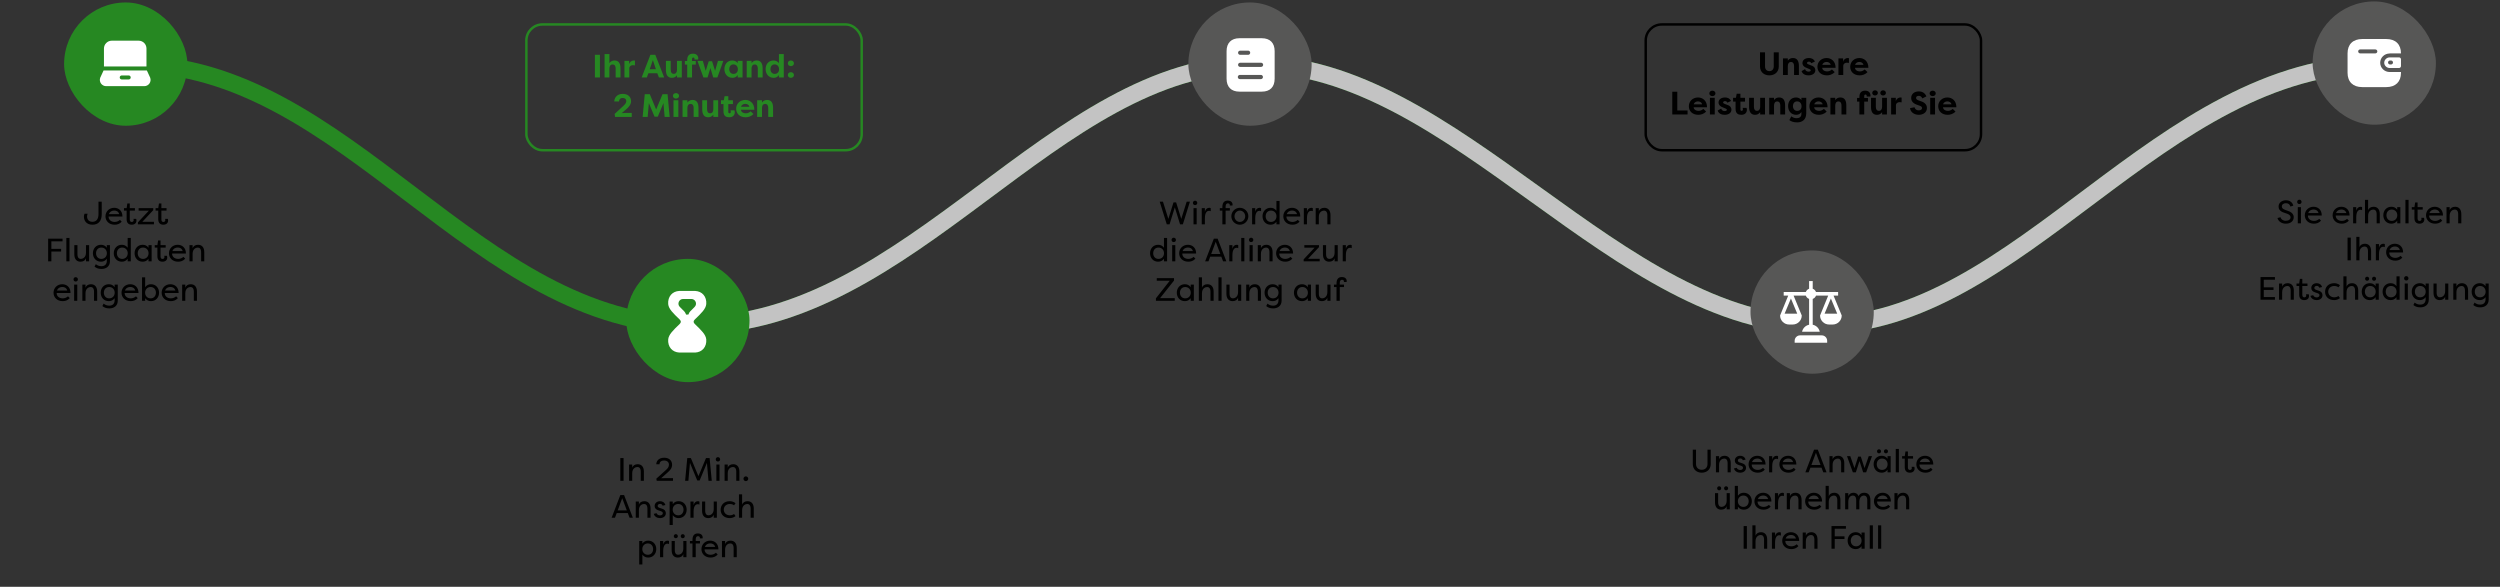
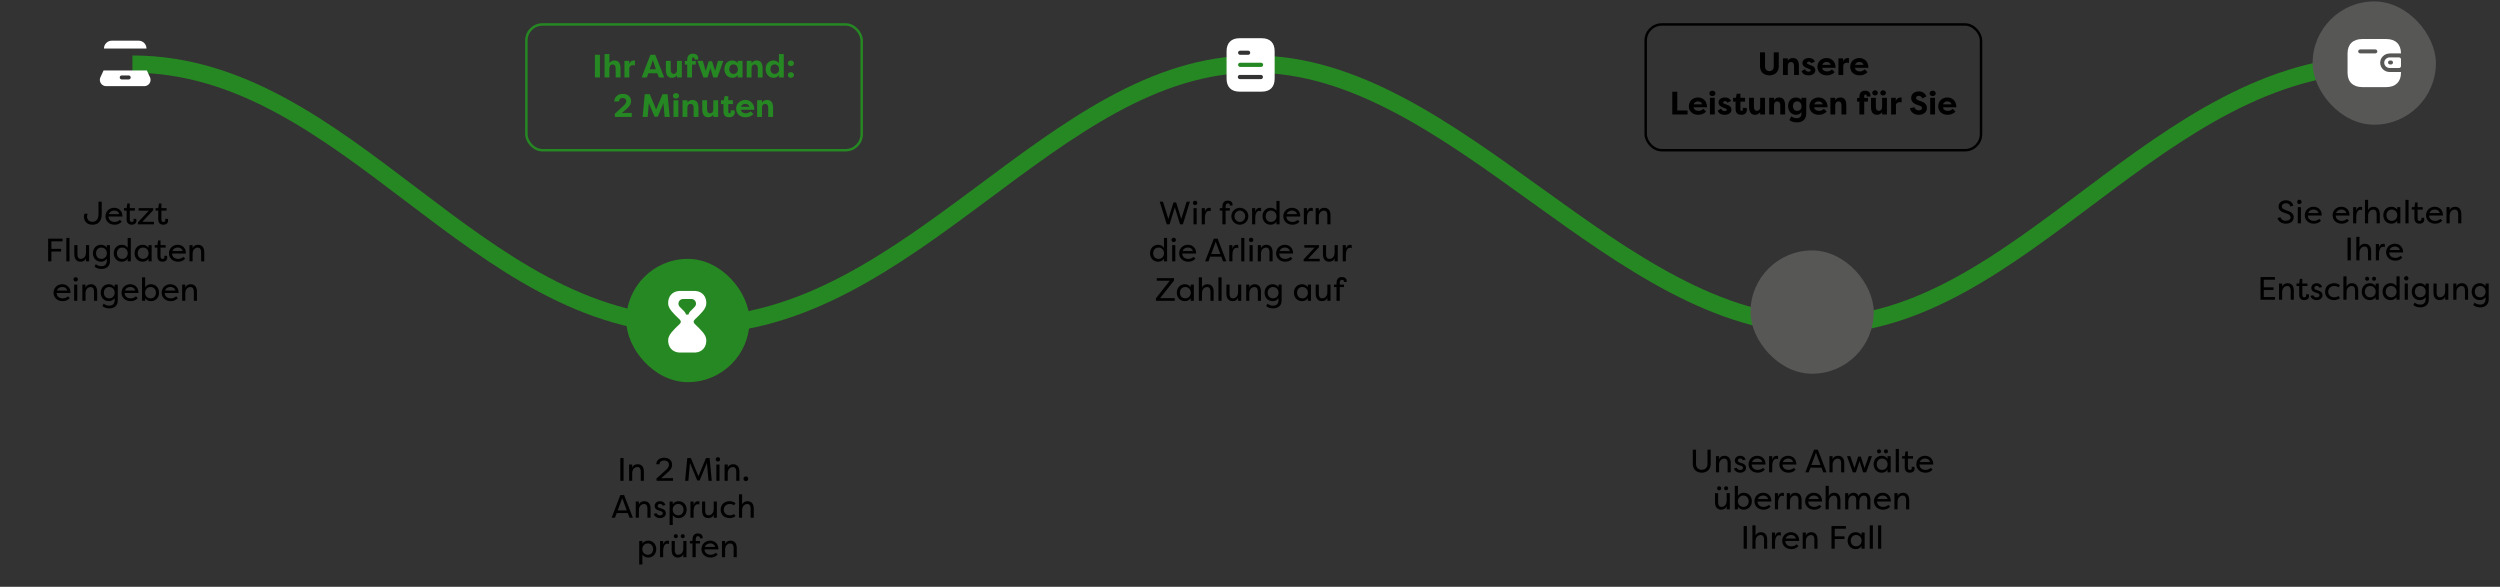
<svg xmlns="http://www.w3.org/2000/svg" width="1014" height="238" viewBox="0 0 1014 238" fill="none">
  <rect x="0" y="0" width="1014" height="238" fill="#333333" stroke="none" />
  <rect x="213.5" y="9.921" width="136" height="51" rx="6.5" stroke="#268822" />
  <path d="M243.331 22.219V31.421H241.293V22.219H243.331ZM245.216 31.421V21.917H247.175V25.598C247.74 24.809 248.437 24.533 249.265 24.533C251.158 24.533 251.671 26.031 251.671 27.753V31.421H249.712V27.793C249.712 26.859 249.37 26.15 248.463 26.15C247.556 26.15 247.175 26.873 247.175 27.806V31.421H245.216ZM255.184 24.677V26.15C255.394 24.927 256.459 24.533 257.037 24.533C257.261 24.533 257.326 24.546 257.537 24.585V26.518C257.261 26.452 256.906 26.426 256.709 26.426C255.972 26.426 255.236 26.859 255.236 27.753V31.421H253.278V24.677H255.184ZM262.359 31.421L260.256 31.421L263.805 22.219H265.79L269.392 31.421H267.263L266.605 29.699V29.725H262.99V29.699L262.359 31.421ZM264.804 24.375L263.542 28.056H266.027L264.804 24.375ZM276.547 24.677V31.421L274.588 31.421V30.501C274.023 31.289 273.326 31.566 272.498 31.566C270.605 31.566 270.093 30.054 270.093 28.345V24.677H272.051V28.305C272.051 29.239 272.393 29.949 273.3 29.949C274.207 29.949 274.588 29.226 274.588 28.292V24.677H276.547ZM280.691 23.968V24.73H282.203V26.215H280.691V31.421H278.733V26.215H277.786V24.73H278.733V24.283C278.733 22.324 279.876 21.772 281.072 21.772C282.663 21.772 283.228 22.784 283.228 23.783C283.228 23.849 283.202 24.059 283.163 24.151H281.651C281.69 24.112 281.703 23.981 281.703 23.928C281.703 23.613 281.572 23.337 281.191 23.337C280.81 23.337 280.691 23.665 280.691 23.968ZM286.23 28.739L287.453 24.861H288.82L290.042 28.739L291.212 24.677H293.368L292.842 26.215L290.963 31.421H289.293L288.136 27.596L286.98 31.421H285.31L283.43 26.215L282.905 24.677H285.06L286.23 28.739ZM295.78 28.029C295.78 29.12 296.424 29.975 297.515 29.975C298.475 29.975 299.277 29.344 299.277 28.135C299.277 26.873 298.527 26.123 297.463 26.123C296.385 26.123 295.78 26.991 295.78 28.029ZM299.224 24.677H301.183V31.421H299.224V30.435C298.738 31.132 298.107 31.566 297.108 31.566C295.057 31.566 293.821 29.988 293.821 28.016C293.821 26.123 294.965 24.533 297.068 24.533C297.975 24.533 298.764 24.98 299.224 25.598V24.677ZM302.868 31.421V24.677H304.827V25.598C305.392 24.809 306.089 24.533 306.917 24.533C308.81 24.533 309.323 26.031 309.323 27.753V31.421H307.364V27.793C307.364 26.859 307.022 26.15 306.115 26.15C305.208 26.15 304.827 26.873 304.827 27.806V31.421H302.868ZM312.494 28.029C312.494 29.12 313.138 29.975 314.229 29.975C315.189 29.975 315.991 29.344 315.991 28.135C315.991 26.873 315.242 26.123 314.177 26.123C313.099 26.123 312.494 26.991 312.494 28.029ZM315.938 21.917H317.897V31.421H315.938V30.435C315.452 31.132 314.821 31.566 313.822 31.566C311.771 31.566 310.536 29.988 310.536 28.016C310.536 26.123 311.679 24.533 313.783 24.533C314.69 24.533 315.478 24.98 315.938 25.598V21.917ZM319.543 30.435C319.543 29.765 320.055 29.278 320.778 29.278C321.475 29.278 322.027 29.765 322.027 30.435C322.027 31.079 321.475 31.566 320.778 31.566C320.055 31.566 319.543 31.079 319.543 30.435ZM319.543 25.689C319.543 25.019 320.055 24.533 320.778 24.533C321.475 24.533 322.027 25.019 322.027 25.689C322.027 26.334 321.475 26.82 320.778 26.82C320.055 26.82 319.543 26.334 319.543 25.689ZM254.052 44.279L252.172 45.883C252.698 45.817 253.513 45.804 253.605 45.804H256.234V47.421H249.49L249.293 46.212L252.79 42.991C253.394 42.452 254.025 41.755 254.025 41.045C254.025 40.217 253.473 39.744 252.579 39.744C251.37 39.744 251.067 40.585 251.067 41.164H249.148C249.148 39.954 250.016 38.075 252.579 38.075C254.59 38.075 255.958 39.205 255.958 41.032C255.958 42.465 254.932 43.53 254.052 44.279ZM266.794 47.316H265.48L263.179 41.821L262.693 47.421H260.655L261.51 38.219H263.561L266.137 44.411L268.714 38.219H270.764L271.619 47.421H269.581L269.095 41.821L266.794 47.316ZM275.135 47.421H273.176V40.677H275.135V47.421ZM272.939 38.889C272.939 38.219 273.452 37.772 274.175 37.772C274.872 37.772 275.424 38.219 275.424 38.889C275.424 39.534 274.872 39.981 274.175 39.981C273.452 39.981 272.939 39.534 272.939 38.889ZM276.847 47.421V40.677H278.806V41.597C279.371 40.809 280.068 40.533 280.896 40.533C282.789 40.533 283.301 42.031 283.301 43.753V47.421H281.343V43.793C281.343 42.859 281.001 42.15 280.094 42.15C279.187 42.15 278.806 42.873 278.806 43.806V47.421H276.847ZM291.284 40.677V47.421H289.326V46.501C288.76 47.289 288.064 47.566 287.235 47.566C285.343 47.566 284.83 46.054 284.83 44.345V40.677H286.789V44.305C286.789 45.239 287.13 45.949 288.037 45.949C288.944 45.949 289.326 45.226 289.326 44.292V40.677H291.284ZM295.402 39.021V40.677H297.269V42.215H295.402V45.37C295.402 45.673 295.52 45.962 295.902 45.962C296.283 45.962 296.414 45.646 296.414 45.331C296.414 45.134 296.362 44.858 296.322 44.752H297.874C297.992 45.002 298.031 45.304 298.031 45.554C298.031 46.553 297.374 47.566 295.783 47.566C294.587 47.566 293.444 47.132 293.444 45.186V42.215H292.431V40.677H293.588L293.89 39.021H295.402ZM302.277 42.123C301.646 42.123 300.818 42.413 300.568 43.319H303.947C303.815 42.452 302.935 42.123 302.277 42.123ZM304.459 45.16L305.59 46.238C304.643 47.289 303.355 47.566 302.448 47.566C299.951 47.566 298.583 46.001 298.583 44.082C298.583 42.097 300.135 40.533 302.304 40.533C304.157 40.533 305.958 41.821 305.958 44.503H300.529C300.568 45.344 301.331 45.962 302.593 45.962C303.29 45.962 303.986 45.62 304.459 45.16ZM307.104 47.421V40.677H309.063V41.597C309.628 40.809 310.325 40.533 311.153 40.533C313.046 40.533 313.559 42.031 313.559 43.753V47.421L311.6 47.421V43.793C311.6 42.859 311.258 42.15 310.351 42.15C309.444 42.15 309.063 42.873 309.063 43.806V47.421H307.104Z" fill="#268822" />
  <rect x="667.5" y="9.921" width="136" height="51" rx="6.5" stroke="black" />
  <path d="M719.434 21.219L721.471 21.219V26.937C721.471 29.303 719.723 30.566 717.659 30.566C715.595 30.566 713.86 29.303 713.86 26.937V21.219H715.898V26.937C715.898 28.212 716.713 28.857 717.659 28.857C718.606 28.857 719.434 28.212 719.434 26.937V21.219ZM723.177 30.421V23.677H725.135V24.598C725.701 23.809 726.41 23.533 727.225 23.533C729.118 23.533 729.631 25.044 729.631 26.753V30.421H727.672V26.793C727.672 25.859 727.331 25.15 726.424 25.15C725.517 25.15 725.135 25.873 725.135 26.806V30.421H723.177ZM730.713 28.843L732.132 28.042C732.33 28.817 733.013 29.054 733.552 29.054C733.986 29.054 734.433 28.883 734.433 28.541C734.433 28.318 734.301 28.16 733.933 28.028L732.75 27.529C731.146 26.964 731.068 25.899 731.068 25.596C731.068 24.243 732.264 23.533 733.71 23.533C734.485 23.533 735.511 23.743 736.142 24.952L734.63 25.649C734.459 25.11 733.973 25.005 733.67 25.005C733.302 25.005 732.921 25.215 732.921 25.557C732.921 25.846 733.21 26.004 733.552 26.136L734.564 26.53C736.155 26.99 736.299 28.028 736.299 28.475C736.299 29.856 735.024 30.566 733.539 30.566C732.54 30.566 731.173 30.25 730.713 28.843ZM740.84 25.123C740.209 25.123 739.368 25.413 739.132 26.32H742.51C742.378 25.452 741.498 25.123 740.84 25.123ZM743.023 28.16L744.153 29.238C743.193 30.289 741.918 30.566 741.011 30.566C738.514 30.566 737.147 29.001 737.147 27.082C737.147 25.097 738.698 23.533 740.867 23.533C742.733 23.533 744.521 24.821 744.521 27.503H739.092C739.132 28.344 739.907 28.962 741.156 28.962C741.853 28.962 742.549 28.607 743.023 28.16ZM747.574 23.677V25.15C747.797 23.927 748.836 23.533 749.427 23.533C749.651 23.533 749.716 23.546 749.927 23.585V25.518C749.651 25.452 749.296 25.426 749.099 25.426C748.362 25.426 747.626 25.859 747.626 26.753V30.421H745.668V23.677H747.574ZM754.14 25.123C753.509 25.123 752.668 25.413 752.431 26.32L755.809 26.32C755.678 25.452 754.797 25.123 754.14 25.123ZM756.322 28.16L757.453 29.238C756.493 30.289 755.218 30.566 754.311 30.566C751.813 30.566 750.446 29.001 750.446 27.082C750.446 25.097 751.997 23.533 754.166 23.533C756.033 23.533 757.821 24.821 757.821 27.503L752.392 27.503C752.431 28.344 753.207 28.962 754.455 28.962C755.152 28.962 755.849 28.607 756.322 28.16ZM680.309 44.804H684.476V46.421H678.271V37.219H680.309V44.804ZM688.689 41.123C688.058 41.123 687.217 41.413 686.98 42.319H690.358C690.227 41.452 689.346 41.123 688.689 41.123ZM690.871 44.16L692.002 45.238C691.042 46.289 689.767 46.566 688.86 46.566C686.362 46.566 684.995 45.001 684.995 43.082C684.995 41.097 686.546 39.533 688.715 39.533C690.582 39.533 692.37 40.821 692.37 43.503H686.941C686.98 44.344 687.756 44.962 689.004 44.962C689.701 44.962 690.398 44.607 690.871 44.16ZM695.501 46.421H693.542V39.677H695.501V46.421ZM693.306 37.889C693.306 37.232 693.832 36.772 694.541 36.772C695.238 36.772 695.79 37.232 695.79 37.889C695.79 38.534 695.238 38.981 694.541 38.981C693.832 38.981 693.306 38.534 693.306 37.889ZM696.687 44.843L698.107 44.042C698.304 44.817 698.988 45.054 699.527 45.054C699.961 45.054 700.408 44.883 700.408 44.541C700.408 44.318 700.276 44.16 699.908 44.028L698.725 43.529C697.121 42.964 697.042 41.899 697.042 41.596C697.042 40.243 698.239 39.533 699.685 39.533C700.46 39.533 701.485 39.743 702.116 40.952L700.605 41.649C700.434 41.11 699.947 41.005 699.645 41.005C699.277 41.005 698.896 41.215 698.896 41.557C698.896 41.846 699.185 42.004 699.527 42.136L700.539 42.53C702.13 42.99 702.274 44.028 702.274 44.475C702.274 45.856 700.999 46.566 699.514 46.566C698.515 46.566 697.148 46.25 696.687 44.843ZM705.909 38.021V39.677H707.776V41.215H705.909V44.37C705.909 44.659 706.028 44.962 706.409 44.962C706.79 44.962 706.922 44.646 706.922 44.331C706.922 44.134 706.869 43.858 706.83 43.752H708.381C708.499 44.002 708.538 44.318 708.538 44.554C708.538 45.553 707.881 46.566 706.291 46.566C705.108 46.566 703.951 46.145 703.951 44.186V41.215H702.939V39.677H704.095L704.398 38.021H705.909ZM715.887 39.677V46.421H713.928V45.501C713.363 46.289 712.653 46.566 711.838 46.566C709.945 46.566 709.432 45.054 709.432 43.345V39.677H711.391V43.305C711.391 44.239 711.733 44.949 712.64 44.949C713.547 44.949 713.928 44.226 713.928 43.292V39.677H715.887ZM717.586 46.421V39.677H719.545V40.597C720.11 39.809 720.82 39.533 721.635 39.533C723.528 39.533 724.04 41.044 724.04 42.753V46.421H722.082V42.793C722.082 41.859 721.74 41.15 720.833 41.15C719.926 41.15 719.545 41.873 719.545 42.806V46.421H717.586ZM727.212 43.029C727.212 44.107 727.869 44.975 728.947 44.975C729.907 44.975 730.709 44.357 730.709 43.135C730.709 41.886 729.96 41.123 728.895 41.123C727.817 41.123 727.212 41.991 727.212 43.029ZM732.615 39.677V45.948C732.615 48.603 730.88 49.642 728.96 49.642C727.462 49.642 726.45 49.26 725.766 48.708L726.542 47.183C726.936 47.525 727.817 47.946 728.566 47.946C729.578 47.946 730.656 47.643 730.656 46.171V45.435C730.17 46.132 729.526 46.566 728.54 46.566C726.489 46.566 725.253 44.988 725.253 43.016C725.253 41.123 726.397 39.533 728.5 39.533C729.407 39.533 730.196 39.98 730.656 40.597V39.677H732.615ZM737.586 41.123C736.955 41.123 736.114 41.413 735.877 42.319H739.256C739.124 41.452 738.243 41.123 737.586 41.123ZM739.768 44.16L740.899 45.238C739.939 46.289 738.664 46.566 737.757 46.566C735.259 46.566 733.892 45.001 733.892 43.082C733.892 41.097 735.444 39.533 737.613 39.533C739.479 39.533 741.267 40.821 741.267 43.503H735.838C735.877 44.344 736.653 44.962 737.902 44.962C738.598 44.962 739.295 44.607 739.768 44.16ZM742.413 46.421V39.677H744.372V40.597C744.937 39.809 745.647 39.533 746.462 39.533C748.355 39.533 748.868 41.044 748.868 42.753V46.421H746.909V42.793C746.909 41.859 746.567 41.15 745.66 41.15C744.753 41.15 744.372 41.873 744.372 42.806V46.421H742.413ZM756.13 38.968V39.73H757.641V41.215H756.13V46.421H754.171V41.215H753.224V39.73H754.171V39.283C754.171 37.324 755.328 36.772 756.511 36.772C758.101 36.772 758.667 37.784 758.667 38.783C758.667 38.849 758.64 39.073 758.601 39.151H757.089C757.129 39.112 757.142 38.981 757.142 38.928C757.142 38.612 757.01 38.337 756.629 38.337C756.248 38.337 756.13 38.678 756.13 38.968ZM765.336 39.677V46.421H763.377V45.501C762.812 46.289 762.102 46.566 761.287 46.566C759.394 46.566 758.882 45.054 758.882 43.345V39.677H760.84V43.305C760.84 44.239 761.182 44.949 762.089 44.949C762.996 44.949 763.377 44.226 763.377 43.292V39.677H765.336ZM759.381 37.692C759.381 37.088 759.868 36.628 760.525 36.628C761.156 36.628 761.669 37.088 761.669 37.692C761.669 38.284 761.156 38.731 760.525 38.731C759.868 38.731 759.381 38.284 759.381 37.692ZM762.641 37.692C762.641 37.088 763.128 36.628 763.772 36.628C764.416 36.628 764.929 37.088 764.929 37.692C764.929 38.284 764.416 38.731 763.772 38.731C763.128 38.731 762.641 38.284 762.641 37.692ZM768.941 39.677V41.15C769.165 39.927 770.203 39.533 770.795 39.533C771.018 39.533 771.084 39.546 771.294 39.585V41.518C771.018 41.452 770.663 41.426 770.466 41.426C769.73 41.426 768.994 41.859 768.994 42.753V46.421H767.035V39.677H768.941ZM774.714 43.858L776.528 43.503C776.764 44.318 777.343 44.765 778.197 44.765C778.92 44.765 779.578 44.502 779.578 43.818C779.578 43.463 779.38 43.135 778.513 42.832L777.514 42.49C775.476 41.794 775.174 40.519 775.174 39.756C775.174 38.1 776.475 37.075 778.276 37.075C779.696 37.075 780.8 37.758 781.352 39.086L779.696 39.914C779.301 38.981 778.657 38.875 778.276 38.875C777.645 38.875 777.159 39.125 777.159 39.73C777.159 39.967 777.224 40.4 778.145 40.716L779.117 41.058C781.181 41.702 781.549 42.937 781.562 43.779C781.562 45.711 779.88 46.566 778.263 46.566C776.502 46.566 774.898 45.566 774.714 43.858ZM784.849 46.421H782.89V39.677H784.849V46.421ZM782.653 37.889C782.653 37.232 783.179 36.772 783.889 36.772C784.586 36.772 785.138 37.232 785.138 37.889C785.138 38.534 784.586 38.981 783.889 38.981C783.179 38.981 782.653 38.534 782.653 37.889ZM789.834 41.123C789.203 41.123 788.362 41.413 788.125 42.319H791.503C791.372 41.452 790.491 41.123 789.834 41.123ZM792.016 44.16L793.147 45.238C792.187 46.289 790.912 46.566 790.005 46.566C787.507 46.566 786.14 45.001 786.14 43.082C786.14 41.097 787.691 39.533 789.86 39.533C791.727 39.533 793.515 40.821 793.515 43.503H788.086C788.125 44.344 788.901 44.962 790.149 44.962C790.846 44.962 791.543 44.607 792.016 44.16Z" fill="black" />
  <path d="M53.711 26C140.711 26 192.711 132 281.211 132C369.711 132 427.211 26 508.711 26C590.211 26 655.711 132 737.711 132C819.711 132 875.211 26 965.211 26" stroke="#268822" stroke-width="7" />
-   <path d="M281.211 132C369.711 132 427.211 26 508.711 26C590.211 26 655.711 132 737.711 132C819.711 132 875.211 26 965.211 26" stroke="#C3C3C3" stroke-width="7" />
-   <rect x="26" y="1" width="50" height="50" rx="25" fill="#268822" />
-   <path fill-rule="evenodd" clip-rule="evenodd" d="M59.41 19.68C59.41 17.926 57.983 16.499 56.229 16.499H45.345C43.591 16.499 42.164 17.926 42.164 19.68V26.961H59.41V19.68Z" fill="white" />
+   <path fill-rule="evenodd" clip-rule="evenodd" d="M59.41 19.68C59.41 17.926 57.983 16.499 56.229 16.499H45.345C43.591 16.499 42.164 17.926 42.164 19.68H59.41V19.68Z" fill="white" />
  <path fill-rule="evenodd" clip-rule="evenodd" d="M52.205 32.226H49.371C48.923 32.226 48.559 31.862 48.559 31.413C48.559 30.965 48.923 30.601 49.371 30.601H52.205C52.654 30.601 53.018 30.965 53.018 31.413C53.018 31.862 52.654 32.226 52.205 32.226ZM60.906 31.487L59.573 28.587L42.002 28.587L40.651 31.528C40.367 32.308 40.48 33.179 40.956 33.859C41.431 34.54 42.21 34.946 43.04 34.946H58.534C59.364 34.946 60.143 34.54 60.618 33.859C61.094 33.179 61.208 32.307 60.906 31.487Z" fill="white" />
  <path d="M41.262 81.798V86.833C41.262 89.659 39.908 91.145 37.502 91.145C35.018 91.145 34.032 89.488 34.032 87.832C34.032 87.582 34.137 86.964 34.282 86.701H35.53C35.386 87.056 35.307 87.556 35.307 87.766C35.307 88.91 35.951 89.962 37.489 89.962C39.132 89.962 39.947 88.792 39.947 86.833V81.798H41.262ZM48.653 89.186L49.363 89.922C48.521 90.868 47.47 91.145 46.484 91.145C44.197 91.145 42.777 89.593 42.777 87.74C42.777 85.808 44.262 84.283 46.313 84.283C48.048 84.283 49.665 85.4 49.665 87.832H44.052C44.013 89.094 45.038 90.014 46.497 90.014C47.299 90.014 48.009 89.738 48.653 89.186ZM46.339 85.4C45.577 85.4 44.591 85.702 44.17 86.846H48.35C47.996 85.65 47.062 85.4 46.339 85.4ZM52.633 85.426V89.015C52.633 89.751 52.988 90.027 53.422 90.027C53.83 90.027 54.224 89.791 54.224 89.304C54.224 89.212 54.211 88.963 54.119 88.765H55.236C55.289 88.91 55.328 89.068 55.342 89.212C55.355 89.304 55.355 89.383 55.355 89.475C55.355 90.422 54.684 91.145 53.409 91.145C52.371 91.145 51.358 90.606 51.358 88.923V85.426H50.281V84.427H51.358L51.648 82.534H52.633V84.427H54.724V85.426H52.633ZM62.439 91H55.932V90.198L60.375 85.453H56.221V84.427H62.163V85.229L57.72 89.975H62.452L62.439 91ZM65.458 85.426V89.015C65.458 89.751 65.813 90.027 66.247 90.027C66.654 90.027 67.049 89.791 67.049 89.304C67.049 89.212 67.035 88.963 66.943 88.765H68.061C68.113 88.91 68.153 89.068 68.166 89.212C68.179 89.304 68.179 89.383 68.179 89.475C68.179 90.422 67.509 91.145 66.234 91.145C65.195 91.145 64.183 90.606 64.183 88.923V85.426H63.105V84.427H64.183L64.472 82.534H65.458V84.427L67.548 84.427V85.426L65.458 85.426ZM20.835 106H19.521V96.798H25.371V97.876H20.835V100.952H24.792V102.03H20.835V106ZM28.185 96.496V106H26.91V96.496H28.185ZM31.416 99.427V103.134C31.416 104.528 32.061 105.014 32.757 105.014C33.441 105.014 34.874 104.541 34.874 102.477L34.874 99.427H36.149L36.149 106H34.874V104.685C34.598 105.632 33.756 106.145 32.665 106.145C31.246 106.145 30.141 105.251 30.141 103.134V99.427H31.416ZM44.595 99.427L44.595 105.947C44.595 108.13 42.965 109.089 41.164 109.089C39.784 109.089 38.982 108.655 38.351 108.143L38.864 107.144C39.534 107.722 40.323 107.972 41.164 107.972C42.439 107.972 43.32 107.249 43.32 105.829V104.948C42.689 105.842 41.835 106.145 40.941 106.145C38.969 106.145 37.681 104.607 37.681 102.714C37.681 100.821 38.969 99.283 40.941 99.283C41.835 99.283 42.689 99.585 43.32 100.479L43.32 99.427H44.595ZM43.346 102.714C43.346 101.386 42.426 100.413 41.099 100.413C39.731 100.413 38.956 101.465 38.956 102.714C38.956 103.962 39.731 105.014 41.099 105.014C42.426 105.014 43.346 104.041 43.346 102.714ZM46.141 102.714C46.141 100.821 47.429 99.283 49.401 99.283C50.295 99.283 51.149 99.585 51.78 100.479L51.78 96.496H53.055L53.055 106H51.78V104.948C51.149 105.842 50.295 106.145 49.401 106.145C47.429 106.145 46.141 104.607 46.141 102.714ZM51.806 102.714C51.806 101.386 50.886 100.413 49.559 100.413C48.191 100.413 47.416 101.465 47.416 102.714C47.416 103.962 48.191 105.014 49.559 105.014C50.886 105.014 51.806 104.041 51.806 102.714ZM54.587 102.714C54.587 100.821 55.876 99.283 57.847 99.283C58.741 99.283 59.596 99.585 60.227 100.479L60.227 99.427H61.502L61.502 106H60.227V104.948C59.596 105.842 58.741 106.145 57.847 106.145C55.876 106.145 54.587 104.607 54.587 102.714ZM60.253 102.714C60.253 101.386 59.333 100.413 58.005 100.413C56.638 100.413 55.863 101.465 55.863 102.714C55.863 103.962 56.638 105.014 58.005 105.014C59.333 105.014 60.253 104.041 60.253 102.714ZM65.111 100.426V104.015C65.111 104.751 65.466 105.027 65.9 105.027C66.308 105.027 66.702 104.791 66.702 104.304C66.702 104.212 66.689 103.962 66.597 103.765H67.714C67.767 103.91 67.806 104.068 67.819 104.212C67.832 104.304 67.832 104.383 67.832 104.475C67.832 105.422 67.162 106.145 65.887 106.145C64.849 106.145 63.836 105.606 63.836 103.923V100.426H62.758L62.758 99.427H63.836L64.126 97.534H65.111V99.427H67.201V100.426H65.111ZM74.404 104.186L75.114 104.922C74.273 105.869 73.221 106.145 72.235 106.145C69.948 106.145 68.528 104.593 68.528 102.74C68.528 100.808 70.014 99.283 72.065 99.283C73.8 99.283 75.417 100.4 75.417 102.832L69.804 102.832C69.764 104.094 70.79 105.014 72.249 105.014C73.05 105.014 73.76 104.738 74.404 104.186ZM72.091 100.4C71.328 100.4 70.343 100.702 69.922 101.846L74.102 101.846C73.747 100.65 72.814 100.4 72.091 100.4ZM81.578 106V102.293C81.578 100.9 80.934 100.413 80.237 100.413C79.554 100.413 78.121 100.886 78.121 102.95V106H76.846V99.427H78.121V100.742C78.397 99.795 79.238 99.283 80.329 99.283C81.749 99.283 82.853 100.177 82.853 102.293V106H81.578ZM27.587 120.186L28.297 120.922C27.455 121.869 26.404 122.145 25.418 122.145C23.131 122.145 21.711 120.593 21.711 118.74C21.711 116.808 23.196 115.283 25.247 115.283C26.982 115.283 28.599 116.4 28.599 118.832H22.986C22.947 120.094 23.972 121.014 25.431 121.014C26.233 121.014 26.943 120.738 27.587 120.186ZM25.273 116.4C24.511 116.4 23.525 116.702 23.104 117.846H27.285C26.93 116.65 25.996 116.4 25.273 116.4ZM31.343 122H30.068V115.427H31.343V122ZM29.818 113.311C29.818 113.824 30.186 114.192 30.699 114.192C31.211 114.192 31.593 113.824 31.593 113.311C31.593 112.798 31.211 112.417 30.699 112.417C30.186 112.417 29.818 112.798 29.818 113.311ZM38.137 122V118.293C38.137 116.9 37.493 116.413 36.796 116.413C36.112 116.413 34.68 116.886 34.68 118.95V122H33.404V115.427H34.68V116.742C34.956 115.795 35.797 115.283 36.888 115.283C38.308 115.283 39.412 116.177 39.412 118.293V122H38.137ZM47.766 115.427V121.947C47.766 124.13 46.136 125.089 44.335 125.089C42.955 125.089 42.153 124.655 41.522 124.143L42.035 123.144C42.705 123.722 43.494 123.972 44.335 123.972C45.61 123.972 46.491 123.249 46.491 121.829V120.948C45.86 121.842 45.005 122.145 44.112 122.145C42.14 122.145 40.852 120.607 40.852 118.714C40.852 116.821 42.14 115.283 44.112 115.283C45.005 115.283 45.86 115.585 46.491 116.479V115.427H47.766ZM46.517 118.714C46.517 117.386 45.597 116.413 44.269 116.413C42.902 116.413 42.127 117.465 42.127 118.714C42.127 119.962 42.902 121.014 44.269 121.014C45.597 121.014 46.517 120.041 46.517 118.714ZM55.161 120.186L55.871 120.922C55.03 121.869 53.978 122.145 52.992 122.145C50.705 122.145 49.285 120.593 49.285 118.74C49.285 116.808 50.771 115.283 52.822 115.283C54.557 115.283 56.173 116.4 56.173 118.832H50.56C50.521 120.094 51.546 121.014 53.005 121.014C53.807 121.014 54.517 120.738 55.161 120.186ZM52.848 116.4C52.085 116.4 51.099 116.702 50.679 117.846H54.859C54.504 116.65 53.571 116.4 52.848 116.4ZM64.517 118.714C64.517 120.607 63.229 122.145 61.257 122.145C60.363 122.145 59.509 121.842 58.878 120.948V122H57.603V112.496H58.878V116.479C59.509 115.585 60.363 115.283 61.257 115.283C63.229 115.283 64.517 116.821 64.517 118.714ZM58.852 118.714C58.852 120.041 59.798 121.014 61.099 121.014C62.467 121.014 63.242 119.962 63.242 118.714C63.242 117.465 62.467 116.413 61.099 116.413C59.798 116.413 58.852 117.386 58.852 118.714ZM71.439 120.186L72.149 120.922C71.308 121.869 70.256 122.145 69.27 122.145C66.983 122.145 65.563 120.593 65.563 118.74C65.563 116.808 67.049 115.283 69.099 115.283C70.834 115.283 72.451 116.4 72.451 118.832H66.838C66.799 120.094 67.824 121.014 69.283 121.014C70.085 121.014 70.795 120.738 71.439 120.186ZM69.125 116.4C68.363 116.4 67.377 116.702 66.956 117.846H71.137C70.782 116.65 69.848 116.4 69.125 116.4ZM78.613 122V118.293C78.613 116.9 77.969 116.413 77.272 116.413C76.588 116.413 75.156 116.886 75.156 118.95V122H73.88V115.427H75.156V116.742C75.432 115.795 76.273 115.283 77.364 115.283C78.784 115.283 79.888 116.177 79.888 118.293V122H78.613Z" fill="black" />
  <rect x="254" y="105" width="50" height="50" rx="25" fill="#268822" />
  <path fill-rule="evenodd" clip-rule="evenodd" d="M280.756 125.486C280.172 126.037 279.62 126.558 279.412 127.122L279.252 127.553L278.739 127.597H278.279L278.067 127.122C277.859 126.558 277.308 126.037 276.723 125.486C276.375 125.157 276.023 124.824 275.718 124.466C275.202 123.984 275.024 123.175 275.309 122.453C275.597 121.73 276.287 121.263 277.067 121.263H280.413C281.193 121.263 281.883 121.73 282.17 122.453C282.456 123.174 282.277 123.984 281.713 124.517C281.456 124.824 281.105 125.157 280.756 125.486ZM281.81 131.411C281.176 130.754 281.176 130.243 281.793 129.605C284.491 127.017 286.272 125.307 286.462 123.328C286.579 121.861 286.179 120.517 285.335 119.549C284.525 118.617 283.36 118.083 281.931 118L275.512 118.001C274.121 118.083 272.958 118.618 272.147 119.549C271.304 120.518 270.904 121.861 271.02 123.328C271.021 123.332 271.021 123.336 271.021 123.339C271.21 125.309 272.992 127.018 275.672 129.588C276.306 130.243 276.306 130.755 275.689 131.393C272.992 133.982 271.21 135.691 271.02 137.671C270.904 139.139 271.304 140.48 272.147 141.45C272.958 142.38 274.121 142.917 275.55 143L281.97 142.999C283.36 142.917 284.525 142.382 285.335 141.45C286.179 140.482 286.579 139.139 286.46 137.661C286.272 135.692 284.489 133.983 281.81 131.411Z" fill="white" />
  <path d="M252.918 185.798V195H251.603V185.798H252.918ZM259.885 195V191.293C259.885 189.9 259.241 189.413 258.544 189.413C257.861 189.413 256.428 189.886 256.428 191.95V195H255.153V188.427H256.428V189.742C256.704 188.795 257.545 188.283 258.636 188.283C260.056 188.283 261.16 189.177 261.16 191.293V195H259.885ZM268.209 193.922V193.975C268.655 193.935 270.141 193.922 270.286 193.922H272.967V195H266.368L266.197 194.159L270.023 190.701C270.746 190.084 271.324 189.4 271.324 188.519C271.324 187.415 270.548 186.784 269.392 186.784C267.854 186.784 267.486 187.691 267.486 188.309H266.184C266.184 187.284 266.907 185.654 269.392 185.654C271.35 185.654 272.599 186.758 272.599 188.493C272.599 189.913 271.784 190.741 270.917 191.516L268.209 193.922ZM282.801 194.882L279.843 187.744L279.212 195H277.884L278.752 185.798H280.224L283.287 193.133L286.35 185.798H287.822L288.69 195H287.362L286.731 187.744L283.774 194.882H282.801ZM291.834 195H290.559V188.427H291.834V195ZM290.309 186.311C290.309 186.824 290.677 187.192 291.19 187.192C291.703 187.192 292.084 186.824 292.084 186.311C292.084 185.798 291.703 185.417 291.19 185.417C290.677 185.417 290.309 185.798 290.309 186.311ZM298.628 195V191.293C298.628 189.9 297.984 189.413 297.287 189.413C296.604 189.413 295.171 189.886 295.171 191.95V195H293.896V188.427H295.171V189.742C295.447 188.795 296.288 188.283 297.379 188.283C298.799 188.283 299.903 189.177 299.903 191.293V195H298.628ZM301.553 194.185C301.553 193.646 301.974 193.212 302.513 193.212C303.052 193.212 303.485 193.646 303.485 194.185C303.485 194.724 303.052 195.145 302.513 195.145C301.974 195.145 301.553 194.724 301.553 194.185ZM250.531 207.029H254.238L252.371 202.06L250.531 207.029ZM254.632 208.094H250.136L249.426 210H248.072L251.609 200.798H253.133L256.683 210H255.355L254.632 208.094ZM262.594 210V206.293C262.594 204.9 261.95 204.413 261.253 204.413C260.569 204.413 259.136 204.886 259.136 206.95V210H257.861V203.427H259.136V204.742C259.413 203.795 260.254 203.283 261.345 203.283C262.765 203.283 263.869 204.177 263.869 206.293V210H262.594ZM269.883 204.847L268.753 205.097C268.542 204.505 268.135 204.374 267.727 204.374C267.136 204.374 266.754 204.742 266.754 205.215C266.754 205.649 267.136 205.859 267.543 206.004L268.49 206.319C269.738 206.701 270.067 207.476 270.067 208.173C270.067 209.422 268.976 210.145 267.701 210.145C266.531 210.145 265.479 209.54 265.164 208.423L266.294 208.147C266.452 208.672 267.044 209.054 267.714 209.054C268.384 209.054 268.845 208.672 268.845 208.16C268.845 207.7 268.476 207.489 268.016 207.331L267.136 207.029C266.084 206.714 265.519 206.148 265.519 205.241C265.519 204.137 266.386 203.283 267.688 203.283C268.582 203.283 269.541 203.664 269.883 204.847ZM278.512 206.714C278.512 208.607 277.224 210.145 275.252 210.145C274.358 210.145 273.503 209.842 272.872 208.948V212.945H271.597V203.427H272.872V204.479C273.503 203.585 274.358 203.283 275.252 203.283C277.224 203.283 278.512 204.821 278.512 206.714ZM272.846 206.714C272.846 208.041 273.793 209.014 275.094 209.014C276.461 209.014 277.237 207.962 277.237 206.714C277.237 205.465 276.461 204.413 275.094 204.413C273.793 204.413 272.846 205.386 272.846 206.714ZM281.319 203.427V204.913C281.543 203.861 282.253 203.283 283.081 203.283C283.331 203.283 283.488 203.335 283.686 203.427V204.676C283.475 204.558 283.239 204.505 282.989 204.505C282.555 204.505 281.319 204.729 281.319 207.516V210H280.044V203.427H281.319ZM286.028 203.427V207.134C286.028 208.528 286.672 209.014 287.369 209.014C288.053 209.014 289.485 208.541 289.485 206.477V203.427H290.76V210H289.485V208.685C289.209 209.632 288.368 210.145 287.277 210.145C285.857 210.145 284.753 209.251 284.753 207.134V203.427H286.028ZM292.292 206.793C292.292 204.86 293.607 203.283 295.986 203.283C296.578 203.283 297.445 203.414 298.339 204.085L297.735 204.952C297.038 204.426 296.223 204.413 296.039 204.413C294.619 204.413 293.568 205.36 293.568 206.714C293.568 208.068 294.619 209.014 296.039 209.014C296.223 209.014 297.038 209.001 297.735 208.475L298.339 209.343C297.445 210.013 296.578 210.145 295.986 210.145C293.66 210.145 292.292 208.646 292.292 206.793ZM304.456 210V206.293C304.456 204.9 303.812 204.413 303.115 204.413C302.432 204.413 300.999 204.886 300.999 206.95V210H299.724V200.496H300.999V204.742C301.275 203.795 302.116 203.283 303.207 203.283C304.627 203.283 305.731 204.177 305.731 206.293V210H304.456ZM266.182 222.714C266.182 224.607 264.893 226.145 262.921 226.145C262.028 226.145 261.173 225.842 260.542 224.948V228.945H259.267V219.427H260.542V220.479C261.173 219.585 262.028 219.283 262.921 219.283C264.893 219.283 266.182 220.821 266.182 222.714ZM260.516 222.714C260.516 224.041 261.462 225.014 262.764 225.014C264.131 225.014 264.906 223.962 264.906 222.714C264.906 221.465 264.131 220.413 262.764 220.413C261.462 220.413 260.516 221.386 260.516 222.714ZM268.989 219.427V220.913C269.213 219.861 269.922 219.283 270.751 219.283C271 219.283 271.158 219.335 271.355 219.427V220.676C271.145 220.558 270.908 220.505 270.659 220.505C270.225 220.505 268.989 220.729 268.989 223.516V226H267.714V219.427H268.989ZM273.698 223.134C273.698 224.528 274.342 225.014 275.039 225.014C275.722 225.014 277.155 224.541 277.155 222.477V219.427H278.43V226H277.155V224.685C276.879 225.632 276.038 226.145 274.947 226.145C273.527 226.145 272.423 225.251 272.423 223.134V219.427H273.698V223.134ZM273.29 217.482C273.29 217.942 273.645 218.297 274.105 218.297C274.579 218.297 274.934 217.942 274.934 217.482C274.934 217.009 274.579 216.654 274.105 216.654C273.645 216.654 273.29 217.009 273.29 217.482ZM276.104 217.482C276.104 217.942 276.458 218.297 276.919 218.297C277.392 218.297 277.747 217.942 277.747 217.482C277.747 217.009 277.392 216.654 276.919 216.654C276.458 216.654 276.104 217.009 276.104 217.482ZM282.184 218.757V219.427H283.906V220.426H282.184V226H280.869V220.426H279.831V219.427H280.869V218.928C280.869 216.825 282.013 216.364 283.051 216.364C284.326 216.364 285.01 217.074 285.01 218.021C285.01 218.06 285.01 218.086 284.997 218.126C284.997 218.192 284.984 218.284 284.944 218.376H283.853C283.866 218.284 283.88 218.244 283.88 218.152C283.88 217.626 283.472 217.482 283.065 217.482C282.644 217.482 282.184 217.771 282.184 218.757ZM290.382 224.186L291.092 224.922C290.251 225.869 289.199 226.145 288.213 226.145C285.926 226.145 284.506 224.593 284.506 222.74C284.506 220.808 285.992 219.283 288.042 219.283C289.778 219.283 291.395 220.4 291.395 222.832H285.781C285.742 224.094 286.767 225.014 288.226 225.014C289.028 225.014 289.738 224.738 290.382 224.186ZM288.069 220.4C287.306 220.4 286.32 220.702 285.9 221.846H290.08C289.725 220.65 288.792 220.4 288.069 220.4ZM297.556 226V222.293C297.556 220.9 296.912 220.413 296.215 220.413C295.532 220.413 294.099 220.886 294.099 222.95V226H292.824V219.427H294.099V220.742C294.375 219.795 295.216 219.283 296.307 219.283C297.727 219.283 298.831 220.177 298.831 222.293V226H297.556Z" fill="black" />
-   <rect x="482" y="1" width="50" height="50" rx="25" fill="#575756" />
  <path d="M511.788 15.501C515.134 15.501 516.998 17.429 516.998 20.733V31.924C516.998 35.283 515.134 37.168 511.788 37.168H502.708C499.415 37.168 497.498 35.283 497.498 31.924V20.733C497.498 17.429 499.415 15.501 502.708 15.501H511.788ZM503.001 30.386C502.676 30.354 502.362 30.505 502.188 30.787C502.015 31.058 502.015 31.415 502.188 31.697C502.362 31.968 502.676 32.13 503.001 32.087H511.494C511.926 32.044 512.253 31.674 512.253 31.242C512.253 30.798 511.926 30.429 511.494 30.386H503.001ZM511.494 25.445H503.001C502.534 25.445 502.156 25.825 502.156 26.291C502.156 26.757 502.534 27.136 503.001 27.136H511.494C511.96 27.136 512.339 26.757 512.339 26.291C512.339 25.825 511.96 25.445 511.494 25.445ZM506.239 20.538H503.001V20.549C502.534 20.549 502.156 20.928 502.156 21.394C502.156 21.86 502.534 22.239 503.001 22.239H506.239C506.706 22.239 507.085 21.86 507.085 21.382C507.085 20.918 506.706 20.538 506.239 20.538Z" fill="white" />
  <path d="M475.965 82.101H477.043L479.12 88.792L481.315 81.798H482.63L479.764 91H478.634L476.504 84.085L474.374 91H473.244L470.378 81.798H471.693L473.888 88.792L475.965 82.101ZM485.366 91H484.091L484.091 84.427H485.366V91ZM483.841 82.311C483.841 82.824 484.209 83.192 484.722 83.192C485.234 83.192 485.616 82.824 485.616 82.311C485.616 81.798 485.234 81.417 484.722 81.417C484.209 81.417 483.841 81.798 483.841 82.311ZM488.703 84.427V85.913C488.926 84.861 489.636 84.283 490.464 84.283C490.714 84.283 490.872 84.335 491.069 84.427V85.676C490.858 85.558 490.622 85.505 490.372 85.505C489.938 85.505 488.703 85.729 488.703 88.516V91H487.428V84.427H488.703ZM497.109 83.757V84.427H498.831V85.426H497.109V91H495.794V85.426H494.756V84.427H495.794V83.928C495.794 81.825 496.938 81.364 497.977 81.364C499.252 81.364 499.935 82.074 499.935 83.021C499.935 83.06 499.935 83.087 499.922 83.126C499.922 83.192 499.909 83.284 499.87 83.376H498.778C498.792 83.284 498.805 83.244 498.805 83.152C498.805 82.626 498.397 82.482 497.99 82.482C497.569 82.482 497.109 82.771 497.109 83.757ZM499.432 87.714C499.432 85.821 500.983 84.283 502.876 84.283C504.782 84.283 506.333 85.821 506.333 87.714C506.333 89.607 504.782 91.145 502.876 91.145C500.983 91.145 499.432 89.62 499.432 87.714ZM500.707 87.727C500.707 88.989 501.679 90.014 502.876 90.014C504.085 90.014 505.058 88.989 505.058 87.727C505.058 86.465 504.085 85.413 502.876 85.413C501.679 85.413 500.707 86.465 500.707 87.727ZM509.127 84.427V85.913C509.35 84.861 510.06 84.283 510.888 84.283C511.138 84.283 511.296 84.335 511.493 84.427V85.676C511.283 85.558 511.046 85.505 510.796 85.505C510.362 85.505 509.127 85.729 509.127 88.516V91H507.852V84.427H509.127ZM512.077 87.714C512.077 85.821 513.365 84.283 515.337 84.283C516.231 84.283 517.085 84.585 517.716 85.479V81.496H518.991V91H517.716V89.948C517.085 90.842 516.231 91.145 515.337 91.145C513.365 91.145 512.077 89.607 512.077 87.714ZM517.743 87.714C517.743 86.386 516.822 85.413 515.495 85.413C514.128 85.413 513.352 86.465 513.352 87.714C513.352 88.963 514.128 90.014 515.495 90.014C516.822 90.014 517.743 89.041 517.743 87.714ZM526.386 89.186L527.096 89.922C526.255 90.868 525.203 91.145 524.217 91.145C521.93 91.145 520.51 89.593 520.51 87.74C520.51 85.808 521.996 84.283 524.046 84.283C525.782 84.283 527.399 85.4 527.399 87.832H521.785C521.746 89.094 522.771 90.014 524.231 90.014C525.032 90.014 525.742 89.738 526.386 89.186ZM524.073 85.4C523.31 85.4 522.324 85.702 521.904 86.846H526.084C525.729 85.65 524.796 85.4 524.073 85.4ZM530.103 84.427V85.913C530.326 84.861 531.036 84.283 531.864 84.283C532.114 84.283 532.272 84.335 532.469 84.427V85.676C532.259 85.558 532.022 85.505 531.772 85.505C531.339 85.505 530.103 85.729 530.103 88.516V91H528.828V84.427H530.103ZM538.374 91V87.293C538.374 85.9 537.73 85.413 537.033 85.413C536.35 85.413 534.917 85.886 534.917 87.95V91H533.642V84.427H534.917V85.742C535.193 84.795 536.034 84.283 537.125 84.283C538.545 84.283 539.649 85.177 539.649 87.293V91H538.374ZM466.46 102.714C466.46 100.821 467.748 99.283 469.72 99.283C470.614 99.283 471.468 99.585 472.099 100.479V96.496H473.374V106H472.099V104.948C471.468 105.842 470.614 106.145 469.72 106.145C467.748 106.145 466.46 104.607 466.46 102.714ZM472.125 102.714C472.125 101.386 471.205 100.413 469.877 100.413C468.51 100.413 467.735 101.465 467.735 102.714C467.735 103.962 468.51 105.014 469.877 105.014C471.205 105.014 472.125 104.041 472.125 102.714ZM476.707 106H475.432V99.427H476.707V106ZM475.182 97.311C475.182 97.824 475.55 98.192 476.063 98.192C476.576 98.192 476.957 97.824 476.957 97.311C476.957 96.798 476.576 96.417 476.063 96.417C475.55 96.417 475.182 96.798 475.182 97.311ZM484.145 104.186L484.855 104.922C484.014 105.869 482.962 106.145 481.976 106.145C479.689 106.145 478.269 104.593 478.269 102.74C478.269 100.808 479.755 99.283 481.805 99.283C483.541 99.283 485.157 100.4 485.157 102.832H479.544C479.505 104.094 480.53 105.014 481.989 105.014C482.791 105.014 483.501 104.738 484.145 104.186ZM481.832 100.4C481.069 100.4 480.083 100.702 479.663 101.846H483.843C483.488 100.65 482.555 100.4 481.832 100.4ZM491.259 103.029H494.966L493.099 98.06L491.259 103.029ZM495.36 104.094H490.864L490.155 106H488.801L492.337 96.798H493.862L497.411 106H496.083L495.36 104.094ZM499.865 99.427V100.913C500.088 99.861 500.798 99.283 501.626 99.283C501.876 99.283 502.034 99.335 502.231 99.427V100.676C502.021 100.558 501.784 100.505 501.534 100.505C501.1 100.505 499.865 100.729 499.865 103.516V106H498.59V99.427H499.865ZM504.718 96.496V106H503.443L503.443 96.496H504.718ZM508.094 106H506.819L506.819 99.427H508.094V106ZM506.569 97.311C506.569 97.824 506.938 98.192 507.45 98.192C507.963 98.192 508.344 97.824 508.344 97.311C508.344 96.798 507.963 96.417 507.45 96.417C506.938 96.417 506.569 96.798 506.569 97.311ZM514.888 106V102.293C514.888 100.9 514.244 100.413 513.547 100.413C512.864 100.413 511.431 100.886 511.431 102.95V106H510.156V99.427H511.431V100.742C511.707 99.795 512.548 99.283 513.639 99.283C515.059 99.283 516.163 100.177 516.163 102.293V106H514.888ZM523.466 104.186L524.176 104.922C523.334 105.869 522.283 106.145 521.297 106.145C519.01 106.145 517.59 104.593 517.59 102.74C517.59 100.808 519.075 99.283 521.126 99.283C522.861 99.283 524.478 100.4 524.478 102.832H518.865C518.826 104.094 519.851 105.014 521.31 105.014C522.112 105.014 522.822 104.738 523.466 104.186ZM521.152 100.4C520.39 100.4 519.404 100.702 518.983 101.846H523.164C522.809 100.65 521.875 100.4 521.152 100.4ZM535.263 106H528.756V105.198L533.199 100.453H529.045V99.427H534.986V100.229L530.543 104.975H535.276L535.263 106ZM537.861 99.427V103.134C537.861 104.528 538.505 105.014 539.201 105.014C539.885 105.014 541.318 104.541 541.318 102.477V99.427H542.593V106H541.318V104.685C541.042 105.632 540.2 106.145 539.109 106.145C537.69 106.145 536.585 105.251 536.585 103.134V99.427H537.861ZM545.886 99.427V100.913C546.11 99.861 546.82 99.283 547.648 99.283C547.898 99.283 548.055 99.335 548.253 99.427V100.676C548.042 100.558 547.806 100.505 547.556 100.505C547.122 100.505 545.886 100.729 545.886 103.516V106H544.611V99.427H545.886ZM476.481 120.922V122H468.844V121.001L474.444 113.876H469.186V112.798H476.179V113.797L470.527 120.922H476.481ZM477.307 118.714C477.307 116.821 478.595 115.283 480.567 115.283C481.461 115.283 482.315 115.585 482.946 116.479V115.427H484.221V122H482.946V120.948C482.315 121.842 481.461 122.145 480.567 122.145C478.595 122.145 477.307 120.607 477.307 118.714ZM482.972 118.714C482.972 117.386 482.052 116.413 480.725 116.413C479.357 116.413 478.582 117.465 478.582 118.714C478.582 119.962 479.357 121.014 480.725 121.014C482.052 121.014 482.972 120.041 482.972 118.714ZM490.972 122V118.293C490.972 116.9 490.328 116.413 489.632 116.413C488.948 116.413 487.515 116.886 487.515 118.95V122H486.24V112.496H487.515V116.742C487.791 115.795 488.633 115.283 489.724 115.283C491.143 115.283 492.248 116.177 492.248 118.293V122H490.972ZM495.475 112.496V122H494.2V112.496H495.475ZM498.707 115.427V119.134C498.707 120.528 499.351 121.014 500.048 121.014C500.731 121.014 502.164 120.541 502.164 118.477V115.427H503.439V122H502.164V120.685C501.888 121.632 501.047 122.145 499.956 122.145C498.536 122.145 497.432 121.251 497.432 119.134V115.427H498.707ZM510.19 122V118.293C510.19 116.9 509.546 116.413 508.849 116.413C508.165 116.413 506.733 116.886 506.733 118.95V122H505.458V115.427H506.733V116.742C507.009 115.795 507.85 115.283 508.941 115.283C510.361 115.283 511.465 116.177 511.465 118.293V122H510.19ZM519.819 115.427V121.947C519.819 124.13 518.189 125.089 516.388 125.089C515.008 125.089 514.206 124.655 513.575 124.143L514.088 123.144C514.758 123.722 515.547 123.972 516.388 123.972C517.663 123.972 518.544 123.249 518.544 121.829V120.948C517.913 121.842 517.059 122.145 516.165 122.145C514.193 122.145 512.905 120.607 512.905 118.714C512.905 116.821 514.193 115.283 516.165 115.283C517.059 115.283 517.913 115.585 518.544 116.479V115.427H519.819ZM518.57 118.714C518.57 117.386 517.65 116.413 516.322 116.413C514.955 116.413 514.18 117.465 514.18 118.714C514.18 119.962 514.955 121.014 516.322 121.014C517.65 121.014 518.57 120.041 518.57 118.714ZM524.818 118.714C524.818 116.821 526.106 115.283 528.078 115.283C528.972 115.283 529.826 115.585 530.457 116.479V115.427H531.732V122H530.457V120.948C529.826 121.842 528.972 122.145 528.078 122.145C526.106 122.145 524.818 120.607 524.818 118.714ZM530.483 118.714C530.483 117.386 529.563 116.413 528.235 116.413C526.868 116.413 526.093 117.465 526.093 118.714C526.093 119.962 526.868 121.014 528.235 121.014C529.563 121.014 530.483 120.041 530.483 118.714ZM534.921 115.427V119.134C534.921 120.528 535.565 121.014 536.262 121.014C536.945 121.014 538.378 120.541 538.378 118.477V115.427H539.653V122H538.378V120.685C538.102 121.632 537.261 122.145 536.17 122.145C534.75 122.145 533.646 121.251 533.646 119.134V115.427H534.921ZM543.407 114.757V115.427H545.129V116.426H543.407V122L542.092 122V116.426H541.054V115.427H542.092V114.928C542.092 112.825 543.236 112.364 544.274 112.364C545.549 112.364 546.233 113.074 546.233 114.021C546.233 114.06 546.233 114.086 546.22 114.126C546.22 114.192 546.207 114.284 546.167 114.376H545.076C545.089 114.284 545.102 114.244 545.102 114.152C545.102 113.626 544.695 113.482 544.287 113.482C543.867 113.482 543.407 113.771 543.407 114.757Z" fill="black" />
  <rect x="710" y="101.579" width="50" height="50" rx="25" fill="#575756" />
  <g clip-path="url(#clip0_1118_759)">
    <path d="M741.096 138.219C741.096 137.005 740.112 136.021 738.899 136.021H730.11C728.896 136.021 727.913 137.005 727.913 138.219V139H741.096V138.219ZM745.54 119.908V118.443H736.567C736.457 118.137 736.282 117.859 736.051 117.629C735.821 117.399 735.543 117.223 735.237 117.113V114H733.772V117.113C733.466 117.223 733.187 117.399 732.957 117.629C732.727 117.859 732.551 118.137 732.442 118.443H723.469V119.908H725.3L722.004 127.965C722.004 129.984 723.647 131.627 725.667 131.627H727.131C729.151 131.627 730.793 129.984 730.793 127.965L727.482 119.908H732.442C732.551 120.215 732.727 120.493 732.957 120.723C733.187 120.953 733.466 121.129 733.772 121.238V131.707C732.341 132 731.208 133.125 730.916 134.557H738.092C737.801 133.125 736.668 132 735.237 131.707V121.238C735.543 121.129 735.822 120.953 736.052 120.723C736.282 120.493 736.458 120.215 736.567 119.908H741.511L738.215 127.965C738.215 129.984 739.858 131.627 741.877 131.627H743.342C745.361 131.627 747.004 129.984 747.004 127.965L743.693 119.908H745.54ZM728.962 127.232H723.836L726.399 121.08L728.962 127.232ZM745.173 127.232H740.047L742.61 121.08L745.173 127.232Z" fill="white" />
  </g>
  <path d="M692.56 182.377H693.874V188.174C693.874 190.488 692.205 191.724 690.233 191.724C688.261 191.724 686.592 190.488 686.592 188.174V182.377H687.906V188.174C687.906 189.765 688.984 190.541 690.233 190.541C691.482 190.541 692.56 189.765 692.56 188.174V182.377ZM700.718 191.579V187.872C700.718 186.479 700.074 185.992 699.377 185.992C698.693 185.992 697.261 186.466 697.261 188.529V191.579H695.985V185.006H697.261V186.321C697.537 185.374 698.378 184.862 699.469 184.862C700.889 184.862 701.993 185.756 701.993 187.872V191.579H700.718ZM708.007 186.426L706.877 186.676C706.666 186.084 706.259 185.953 705.851 185.953C705.26 185.953 704.879 186.321 704.879 186.794C704.879 187.228 705.26 187.438 705.667 187.583L706.614 187.898C707.863 188.28 708.191 189.055 708.191 189.752C708.191 191.001 707.1 191.724 705.825 191.724C704.655 191.724 703.603 191.119 703.288 190.002L704.418 189.726C704.576 190.251 705.168 190.633 705.838 190.633C706.509 190.633 706.969 190.251 706.969 189.739C706.969 189.279 706.601 189.068 706.14 188.911L705.26 188.608C704.208 188.293 703.643 187.728 703.643 186.82C703.643 185.716 704.51 184.862 705.812 184.862C706.706 184.862 707.665 185.243 708.007 186.426ZM715.098 189.765L715.808 190.501C714.966 191.448 713.915 191.724 712.929 191.724C710.642 191.724 709.222 190.173 709.222 188.319C709.222 186.387 710.707 184.862 712.758 184.862C714.493 184.862 716.11 185.979 716.11 188.411H710.497C710.457 189.673 711.483 190.593 712.942 190.593C713.744 190.593 714.454 190.317 715.098 189.765ZM712.784 185.979C712.022 185.979 711.036 186.282 710.615 187.425H714.795C714.441 186.229 713.507 185.979 712.784 185.979ZM718.814 185.006V186.492C719.038 185.44 719.748 184.862 720.576 184.862C720.826 184.862 720.983 184.914 721.181 185.006V186.255C720.97 186.137 720.734 186.084 720.484 186.084C720.05 186.084 718.814 186.308 718.814 189.095V191.579H717.539V185.006H718.814ZM727.589 189.765L728.298 190.501C727.457 191.448 726.405 191.724 725.42 191.724C723.132 191.724 721.713 190.173 721.713 188.319C721.713 186.387 723.198 184.862 725.249 184.862C726.984 184.862 728.601 185.979 728.601 188.411H722.988C722.948 189.673 723.974 190.593 725.433 190.593C726.235 190.593 726.944 190.317 727.589 189.765ZM725.275 185.979C724.512 185.979 723.527 186.282 723.106 187.425H727.286C726.931 186.229 725.998 185.979 725.275 185.979ZM734.702 188.608H738.409L736.542 183.639L734.702 188.608ZM738.803 189.673H734.308L733.598 191.579H732.244L735.78 182.377H737.305L740.854 191.579H739.526L738.803 189.673ZM746.765 191.579V187.872C746.765 186.479 746.121 185.992 745.424 185.992C744.741 185.992 743.308 186.466 743.308 188.529V191.579H742.033V185.006H743.308V186.321C743.584 185.374 744.425 184.862 745.516 184.862C746.936 184.862 748.04 185.756 748.04 187.872V191.579H746.765ZM752.178 189.87L753.677 185.204H754.755L756.253 189.87L757.962 185.006H759.29L756.91 191.579H755.701L754.216 187.005L752.73 191.579H751.521L749.142 185.006H750.469L752.178 189.87ZM761.309 183.061C761.309 183.521 761.664 183.876 762.124 183.876C762.598 183.876 762.953 183.521 762.953 183.061C762.953 182.588 762.598 182.233 762.124 182.233C761.664 182.233 761.309 182.588 761.309 183.061ZM764.123 183.061C764.123 183.521 764.477 183.876 764.938 183.876C765.411 183.876 765.766 183.521 765.766 183.061C765.766 182.588 765.411 182.233 764.938 182.233C764.477 182.233 764.123 182.588 764.123 183.061ZM759.942 188.293C759.942 186.4 761.231 184.862 763.202 184.862C764.096 184.862 764.951 185.164 765.582 186.058V185.006H766.857V191.579H765.582V190.527C764.951 191.421 764.096 191.724 763.202 191.724C761.231 191.724 759.942 190.186 759.942 188.293ZM765.608 188.293C765.608 186.965 764.688 185.992 763.36 185.992C761.993 185.992 761.217 187.044 761.217 188.293C761.217 189.542 761.993 190.593 763.36 190.593C764.688 190.593 765.608 189.62 765.608 188.293ZM770.19 182.075V191.579H768.915V182.075H770.19ZM773.842 186.005V189.594C773.842 190.33 774.197 190.606 774.631 190.606C775.039 190.606 775.433 190.37 775.433 189.883C775.433 189.791 775.42 189.542 775.328 189.344H776.445C776.498 189.489 776.537 189.647 776.55 189.791C776.564 189.883 776.564 189.962 776.564 190.054C776.564 191.001 775.893 191.724 774.618 191.724C773.58 191.724 772.567 191.185 772.567 189.502V186.005H771.489V185.006H772.567L772.857 183.113H773.842V185.006H775.933V186.005H773.842ZM783.135 189.765L783.845 190.501C783.004 191.448 781.952 191.724 780.966 191.724C778.679 191.724 777.259 190.173 777.259 188.319C777.259 186.387 778.745 184.862 780.796 184.862C782.531 184.862 784.148 185.979 784.148 188.411H778.535C778.495 189.673 779.521 190.593 780.98 190.593C781.782 190.593 782.491 190.317 783.135 189.765ZM780.822 185.979C780.059 185.979 779.074 186.282 778.653 187.425H782.833C782.478 186.229 781.545 185.979 780.822 185.979ZM696.879 203.713C696.879 205.107 697.524 205.593 698.22 205.593C698.904 205.593 700.337 205.12 700.337 203.056V200.006H701.612V206.579H700.337V205.265C700.061 206.211 699.219 206.724 698.128 206.724C696.709 206.724 695.604 205.83 695.604 203.713V200.006H696.879V203.713ZM696.472 198.061C696.472 198.521 696.827 198.876 697.287 198.876C697.76 198.876 698.115 198.521 698.115 198.061C698.115 197.588 697.76 197.233 697.287 197.233C696.827 197.233 696.472 197.588 696.472 198.061ZM699.285 198.061C699.285 198.521 699.64 198.876 700.1 198.876C700.573 198.876 700.928 198.521 700.928 198.061C700.928 197.588 700.573 197.233 700.1 197.233C699.64 197.233 699.285 197.588 699.285 198.061ZM710.545 203.293C710.545 205.186 709.256 206.724 707.284 206.724C706.391 206.724 705.536 206.421 704.905 205.527V206.579H703.63V197.075H704.905V201.058C705.536 200.164 706.391 199.862 707.284 199.862C709.256 199.862 710.545 201.4 710.545 203.293ZM704.879 203.293C704.879 204.62 705.825 205.593 707.127 205.593C708.494 205.593 709.269 204.542 709.269 203.293C709.269 202.044 708.494 200.992 707.127 200.992C705.825 200.992 704.879 201.965 704.879 203.293ZM717.466 204.765L718.176 205.501C717.335 206.448 716.283 206.724 715.297 206.724C713.01 206.724 711.59 205.173 711.59 203.319C711.59 201.387 713.076 199.862 715.126 199.862C716.862 199.862 718.479 200.979 718.479 203.411H712.865C712.826 204.673 713.851 205.593 715.31 205.593C716.112 205.593 716.822 205.317 717.466 204.765ZM715.153 200.979C714.39 200.979 713.404 201.282 712.984 202.425H717.164C716.809 201.229 715.876 200.979 715.153 200.979ZM721.183 200.006L721.183 201.492C721.406 200.44 722.116 199.862 722.944 199.862C723.194 199.862 723.352 199.914 723.549 200.006V201.255C723.339 201.137 723.102 201.084 722.852 201.084C722.419 201.084 721.183 201.308 721.183 204.095V206.579H719.908L719.908 200.006H721.183ZM729.454 206.579V202.872C729.454 201.479 728.81 200.992 728.113 200.992C727.43 200.992 725.997 201.466 725.997 203.529V206.579H724.722L724.722 200.006H725.997L725.997 201.321C726.273 200.374 727.114 199.862 728.205 199.862C729.625 199.862 730.729 200.756 730.729 202.872V206.579H729.454ZM738.032 204.765L738.742 205.501C737.9 206.448 736.849 206.724 735.863 206.724C733.575 206.724 732.156 205.173 732.156 203.319C732.156 201.387 733.641 199.862 735.692 199.862C737.427 199.862 739.044 200.979 739.044 203.411H733.431C733.391 204.673 734.417 205.593 735.876 205.593C736.678 205.593 737.388 205.317 738.032 204.765ZM735.718 200.979C734.956 200.979 733.97 201.282 733.549 202.425H737.729C737.374 201.229 736.441 200.979 735.718 200.979ZM745.205 206.579V202.872C745.205 201.479 744.561 200.992 743.865 200.992C743.181 200.992 741.748 201.466 741.748 203.529V206.579H740.473L740.473 197.075H741.748L741.748 201.321C742.024 200.374 742.866 199.862 743.957 199.862C745.376 199.862 746.481 200.756 746.481 202.872V206.579H745.205ZM752.876 206.579V202.872C752.876 201.479 752.232 200.992 751.535 200.992C750.852 200.992 749.669 201.466 749.669 203.529V206.579H748.394V200.006H749.669V201.321C749.945 200.361 750.786 199.862 751.772 199.862C752.416 199.862 753.336 200.072 753.862 201.242C754.388 200.085 755.308 199.862 756.097 199.862C757.661 199.862 758.634 200.756 758.634 202.872V206.579H757.359V202.872C757.359 201.479 756.715 200.992 756.018 200.992C755.4 200.992 754.217 201.374 754.151 203.385V206.579H752.876ZM765.94 204.765L766.65 205.501C765.808 206.448 764.757 206.724 763.771 206.724C761.484 206.724 760.064 205.173 760.064 203.319C760.064 201.387 761.549 199.862 763.6 199.862C765.335 199.862 766.952 200.979 766.952 203.411H761.339C761.3 204.673 762.325 205.593 763.784 205.593C764.586 205.593 765.296 205.317 765.94 204.765ZM763.626 200.979C762.864 200.979 761.878 201.282 761.457 202.425H765.638C765.283 201.229 764.349 200.979 763.626 200.979ZM773.114 206.579V202.872C773.114 201.479 772.47 200.992 771.773 200.992C771.089 200.992 769.656 201.466 769.656 203.529V206.579H768.381V200.006H769.656V201.321C769.933 200.374 770.774 199.862 771.865 199.862C773.285 199.862 774.389 200.756 774.389 202.872V206.579H773.114ZM708.533 213.377V222.579H707.218V213.377H708.533ZM715.5 222.579V218.872C715.5 217.479 714.856 216.992 714.159 216.992C713.476 216.992 712.043 217.466 712.043 219.529V222.579H710.768V213.075H712.043V217.321C712.319 216.374 713.16 215.862 714.251 215.862C715.671 215.862 716.775 216.756 716.775 218.872V222.579H715.5ZM719.963 216.006V217.492C720.187 216.44 720.897 215.862 721.725 215.862C721.975 215.862 722.132 215.914 722.329 216.006V217.255C722.119 217.137 721.883 217.084 721.633 217.084C721.199 217.084 719.963 217.308 719.963 220.095V222.579H718.688V216.006H719.963ZM728.737 220.765L729.447 221.501C728.606 222.448 727.554 222.724 726.568 222.724C724.281 222.724 722.861 221.173 722.861 219.319C722.861 217.387 724.347 215.862 726.398 215.862C728.133 215.862 729.75 216.979 729.75 219.411H724.137C724.097 220.673 725.122 221.593 726.582 221.593C727.383 221.593 728.093 221.317 728.737 220.765ZM726.424 216.979C725.661 216.979 724.676 217.282 724.255 218.425H728.435C728.08 217.229 727.147 216.979 726.424 216.979ZM735.911 222.579V218.872C735.911 217.479 735.267 216.992 734.57 216.992C733.887 216.992 732.454 217.466 732.454 219.529V222.579H731.179V216.006H732.454V217.321C732.73 216.374 733.571 215.862 734.662 215.862C736.082 215.862 737.186 216.756 737.186 218.872V222.579H735.911ZM744.169 222.579H742.854V213.377H748.704V214.455H744.169V217.531H748.126V218.609H744.169V222.579ZM749.396 219.293C749.396 217.4 750.685 215.862 752.657 215.862C753.55 215.862 754.405 216.164 755.036 217.058V216.006H756.311V222.579H755.036V221.527C754.405 222.421 753.55 222.724 752.657 222.724C750.685 222.724 749.396 221.186 749.396 219.293ZM755.062 219.293C755.062 217.965 754.142 216.992 752.814 216.992C751.447 216.992 750.672 218.044 750.672 219.293C750.672 220.542 751.447 221.593 752.814 221.593C754.142 221.593 755.062 220.62 755.062 219.293ZM759.644 213.075V222.579H758.369V213.075H759.644ZM763.021 213.075V222.579H761.745V213.075H763.021Z" fill="black" />
  <rect x="938" y="0.579" width="50" height="50" rx="25" fill="#575756" />
  <path d="M967.896 15.828C971.632 15.828 973.837 17.978 973.837 21.658H969.253V21.696C967.126 21.696 965.402 23.377 965.402 25.451C965.402 27.525 967.126 29.207 969.253 29.207H973.837V29.545C973.837 33.178 971.632 35.328 967.896 35.328H958.112C954.376 35.328 952.17 33.178 952.17 29.545V21.611C952.17 17.978 954.376 15.828 958.112 15.828H967.896ZM973.028 23.273C973.475 23.273 973.837 23.626 973.837 24.062V26.803C973.832 27.237 973.473 27.587 973.028 27.592H969.34C968.263 27.606 967.321 26.887 967.077 25.864C966.955 25.23 967.126 24.575 967.546 24.075C967.966 23.575 968.591 23.282 969.253 23.273H973.028ZM969.773 24.541H969.417C969.198 24.538 968.988 24.621 968.832 24.771C968.676 24.921 968.589 25.125 968.589 25.339C968.589 25.786 968.958 26.15 969.417 26.155H969.773C970.231 26.155 970.602 25.794 970.602 25.348C970.602 24.902 970.231 24.541 969.773 24.541ZM963.418 20.044H957.303C956.849 20.044 956.48 20.399 956.475 20.842C956.475 21.289 956.844 21.653 957.303 21.658H963.418C963.875 21.658 964.246 21.297 964.246 20.851C964.246 20.405 963.875 20.044 963.418 20.044Z" fill="white" />
  <path d="M923.741 88.423L924.976 88.108C925.147 88.883 925.949 89.554 927.106 89.554C928.315 89.554 929.052 88.949 929.052 88.147C929.052 87.411 928.447 86.977 927.698 86.701L926.317 86.228C924.503 85.636 924.188 84.572 924.188 83.77C924.188 82.192 925.581 81.233 927.145 81.233C928.789 81.233 929.88 82.14 930.156 83.415L928.973 83.77C928.749 82.837 928.092 82.416 927.145 82.416C926.265 82.416 925.515 82.902 925.515 83.743C925.515 84.151 925.634 84.637 926.712 85.058L928.105 85.584C929.617 86.044 930.34 87.096 930.34 88.055C930.34 89.685 929.065 90.724 927.132 90.724C925.305 90.724 924.056 89.698 923.741 88.423ZM933.259 90.579H931.984V84.006H933.259V90.579ZM931.734 81.89C931.734 82.403 932.102 82.771 932.615 82.771C933.128 82.771 933.509 82.403 933.509 81.89C933.509 81.377 933.128 80.996 932.615 80.996C932.102 80.996 931.734 81.377 931.734 81.89ZM940.697 88.765L941.407 89.501C940.566 90.448 939.514 90.724 938.528 90.724C936.241 90.724 934.821 89.172 934.821 87.319C934.821 85.387 936.307 83.862 938.357 83.862C940.093 83.862 941.709 84.979 941.709 87.411H936.096C936.057 88.673 937.082 89.593 938.541 89.593C939.343 89.593 940.053 89.317 940.697 88.765ZM938.384 84.979C937.621 84.979 936.635 85.281 936.215 86.425H940.395C940.04 85.229 939.107 84.979 938.384 84.979ZM951.981 88.765L952.691 89.501C951.85 90.448 950.798 90.724 949.812 90.724C947.525 90.724 946.105 89.172 946.105 87.319C946.105 85.387 947.591 83.862 949.641 83.862C951.377 83.862 952.993 84.979 952.993 87.411H947.38C947.341 88.673 948.366 89.593 949.825 89.593C950.627 89.593 951.337 89.317 951.981 88.765ZM949.668 84.979C948.905 84.979 947.919 85.281 947.499 86.425H951.679C951.324 85.229 950.391 84.979 949.668 84.979ZM955.698 84.006V85.492C955.921 84.44 956.631 83.862 957.459 83.862C957.709 83.862 957.867 83.914 958.064 84.006V85.255C957.854 85.137 957.617 85.084 957.367 85.084C956.933 85.084 955.698 85.308 955.698 88.095V90.579H954.423V84.006H955.698ZM963.969 90.579V86.872C963.969 85.479 963.325 84.992 962.628 84.992C961.945 84.992 960.512 85.466 960.512 87.529V90.579H959.237V81.075H960.512V85.321C960.788 84.374 961.629 83.862 962.72 83.862C964.14 83.862 965.244 84.756 965.244 86.872V90.579H963.969ZM966.671 87.293C966.671 85.4 967.959 83.862 969.931 83.862C970.825 83.862 971.679 84.164 972.31 85.058V84.006H973.585V90.579H972.31V89.528C971.679 90.421 970.825 90.724 969.931 90.724C967.959 90.724 966.671 89.186 966.671 87.293ZM972.337 87.293C972.337 85.965 971.416 84.992 970.089 84.992C968.722 84.992 967.946 86.044 967.946 87.293C967.946 88.542 968.722 89.593 970.089 89.593C971.416 89.593 972.337 88.62 972.337 87.293ZM976.919 81.075V90.579H975.644V81.075H976.919ZM980.571 85.005V88.594C980.571 89.33 980.926 89.606 981.36 89.606C981.767 89.606 982.162 89.37 982.162 88.883C982.162 88.791 982.148 88.542 982.056 88.344H983.174C983.226 88.489 983.266 88.647 983.279 88.791C983.292 88.883 983.292 88.962 983.292 89.054C983.292 90.001 982.622 90.724 981.347 90.724C980.308 90.724 979.296 90.185 979.296 88.502V85.005H978.218V84.006H979.296L979.585 82.114H980.571V84.006H982.661V85.005H980.571ZM989.864 88.765L990.574 89.501C989.733 90.448 988.681 90.724 987.695 90.724C985.408 90.724 983.988 89.172 983.988 87.319C983.988 85.387 985.474 83.862 987.524 83.862C989.259 83.862 990.876 84.979 990.876 87.411H985.263C985.224 88.673 986.249 89.593 987.708 89.593C988.51 89.593 989.22 89.317 989.864 88.765ZM987.551 84.979C986.788 84.979 985.802 85.281 985.382 86.425H989.562C989.207 85.229 988.274 84.979 987.551 84.979ZM997.038 90.579V86.872C997.038 85.479 996.394 84.992 995.697 84.992C995.013 84.992 993.581 85.466 993.581 87.529V90.579H992.306V84.006H993.581V85.321C993.857 84.374 994.698 83.862 995.789 83.862C997.209 83.862 998.313 84.756 998.313 86.872V90.579H997.038ZM953.484 96.377V105.579H952.17V96.377H953.484ZM960.452 105.579V101.872C960.452 100.479 959.807 99.992 959.111 99.992C958.427 99.992 956.994 100.466 956.994 102.529V105.579H955.719L955.719 96.075H956.994L956.994 100.321C957.27 99.374 958.112 98.862 959.203 98.862C960.622 98.862 961.727 99.756 961.727 101.872V105.579H960.452ZM964.915 99.006L964.915 100.492C965.138 99.44 965.848 98.862 966.676 98.862C966.926 98.862 967.084 98.914 967.281 99.006V100.255C967.071 100.137 966.834 100.084 966.584 100.084C966.151 100.084 964.915 100.308 964.915 103.095V105.579H963.64L963.64 99.006H964.915ZM973.689 103.765L974.399 104.501C973.558 105.448 972.506 105.724 971.52 105.724C969.233 105.724 967.813 104.173 967.813 102.319C967.813 100.387 969.299 98.862 971.349 98.862C973.084 98.862 974.701 99.979 974.701 102.411H969.088C969.049 103.673 970.074 104.593 971.533 104.593C972.335 104.593 973.045 104.317 973.689 103.765ZM971.376 99.979C970.613 99.979 969.627 100.282 969.207 101.425H973.387C973.032 100.229 972.099 99.979 971.376 99.979ZM922.717 120.501V121.579H916.867V112.377H922.717V113.455H918.182V116.531H922.139V117.609H918.182V120.501H922.717ZM929.103 121.579V117.872C929.103 116.479 928.459 115.992 927.762 115.992C927.079 115.992 925.646 116.466 925.646 118.529V121.579H924.371V115.006H925.646V116.321C925.922 115.374 926.763 114.862 927.854 114.862C929.274 114.862 930.378 115.756 930.378 117.872V121.579H929.103ZM933.818 116.005V119.594C933.818 120.33 934.173 120.606 934.606 120.606C935.014 120.606 935.408 120.37 935.408 119.883C935.408 119.791 935.395 119.542 935.303 119.344H936.42C936.473 119.489 936.512 119.647 936.526 119.791C936.539 119.883 936.539 119.962 936.539 120.054C936.539 121.001 935.868 121.724 934.593 121.724C933.555 121.724 932.542 121.185 932.542 119.502V116.005H931.465V115.006H932.542L932.832 113.113H933.818V115.006H935.908V116.005H933.818ZM941.822 116.426L940.692 116.676C940.482 116.084 940.074 115.953 939.667 115.953C939.075 115.953 938.694 116.321 938.694 116.794C938.694 117.228 939.075 117.438 939.483 117.583L940.429 117.898C941.678 118.28 942.006 119.055 942.006 119.752C942.006 121.001 940.915 121.724 939.64 121.724C938.47 121.724 937.419 121.119 937.103 120.002L938.234 119.726C938.391 120.251 938.983 120.633 939.653 120.633C940.324 120.633 940.784 120.251 940.784 119.739C940.784 119.279 940.416 119.068 939.956 118.911L939.075 118.608C938.023 118.293 937.458 117.728 937.458 116.82C937.458 115.716 938.326 114.862 939.627 114.862C940.521 114.862 941.481 115.243 941.822 116.426ZM943.05 118.372C943.05 116.439 944.365 114.862 946.744 114.862C947.336 114.862 948.203 114.993 949.097 115.664L948.492 116.531C947.796 116.005 946.981 115.992 946.797 115.992C945.377 115.992 944.325 116.939 944.325 118.293C944.325 119.647 945.377 120.593 946.797 120.593C946.981 120.593 947.796 120.58 948.492 120.054L949.097 120.922C948.203 121.592 947.336 121.724 946.744 121.724C944.417 121.724 943.05 120.225 943.05 118.372ZM955.214 121.579V117.872C955.214 116.479 954.57 115.992 953.873 115.992C953.19 115.992 951.757 116.466 951.757 118.529V121.579H950.482V112.075H951.757V116.321C952.033 115.374 952.874 114.862 953.965 114.862C955.385 114.862 956.489 115.756 956.489 117.872V121.579H955.214ZM959.283 113.061C959.283 113.521 959.638 113.876 960.098 113.876C960.571 113.876 960.926 113.521 960.926 113.061C960.926 112.588 960.571 112.233 960.098 112.233C959.638 112.233 959.283 112.588 959.283 113.061ZM962.096 113.061C962.096 113.521 962.451 113.876 962.911 113.876C963.384 113.876 963.739 113.521 963.739 113.061C963.739 112.588 963.384 112.233 962.911 112.233C962.451 112.233 962.096 112.588 962.096 113.061ZM957.916 118.293C957.916 116.4 959.204 114.862 961.176 114.862C962.07 114.862 962.924 115.164 963.555 116.058V115.006H964.83V121.579H963.555V120.527C962.924 121.421 962.07 121.724 961.176 121.724C959.204 121.724 957.916 120.186 957.916 118.293ZM963.582 118.293C963.582 116.965 962.661 115.992 961.334 115.992C959.967 115.992 959.191 117.044 959.191 118.293C959.191 119.542 959.967 120.593 961.334 120.593C962.661 120.593 963.582 119.62 963.582 118.293ZM966.376 118.293C966.376 116.4 967.664 114.862 969.636 114.862C970.53 114.862 971.384 115.164 972.015 116.058V112.075H973.29V121.579H972.015V120.527C971.384 121.421 970.53 121.724 969.636 121.724C967.664 121.724 966.376 120.186 966.376 118.293ZM972.042 118.293C972.042 116.965 971.121 115.992 969.794 115.992C968.427 115.992 967.651 117.044 967.651 118.293C967.651 119.542 968.427 120.593 969.794 120.593C971.121 120.593 972.042 119.62 972.042 118.293ZM976.623 121.579H975.348V115.006H976.623V121.579ZM975.099 112.89C975.099 113.403 975.467 113.771 975.979 113.771C976.492 113.771 976.873 113.403 976.873 112.89C976.873 112.377 976.492 111.996 975.979 111.996C975.467 111.996 975.099 112.377 975.099 112.89ZM985.113 115.006V121.527C985.113 123.709 983.483 124.668 981.682 124.668C980.302 124.668 979.5 124.234 978.869 123.722L979.382 122.723C980.052 123.301 980.841 123.551 981.682 123.551C982.957 123.551 983.838 122.828 983.838 121.408V120.527C983.207 121.421 982.353 121.724 981.459 121.724C979.487 121.724 978.199 120.186 978.199 118.293C978.199 116.4 979.487 114.862 981.459 114.862C982.353 114.862 983.207 115.164 983.838 116.058V115.006H985.113ZM983.864 118.293C983.864 116.965 982.944 115.992 981.617 115.992C980.249 115.992 979.474 117.044 979.474 118.293C979.474 119.542 980.249 120.593 981.617 120.593C982.944 120.593 983.864 119.62 983.864 118.293ZM988.302 115.006V118.713C988.302 120.107 988.946 120.593 989.643 120.593C990.326 120.593 991.759 120.12 991.759 118.056V115.006H993.034V121.579H991.759V120.265C991.483 121.211 990.642 121.724 989.551 121.724C988.131 121.724 987.027 120.83 987.027 118.713V115.006H988.302ZM999.785 121.579V117.872C999.785 116.479 999.141 115.992 998.444 115.992C997.761 115.992 996.328 116.466 996.328 118.529V121.579H995.053V115.006H996.328V116.321C996.604 115.374 997.445 114.862 998.536 114.862C999.956 114.862 1001.06 115.756 1001.06 117.872V121.579H999.785ZM1009.41 115.006V121.527C1009.41 123.709 1007.78 124.668 1005.98 124.668C1004.6 124.668 1003.8 124.234 1003.17 123.722L1003.68 122.723C1004.35 123.301 1005.14 123.551 1005.98 123.551C1007.26 123.551 1008.14 122.828 1008.14 121.408V120.527C1007.51 121.421 1006.65 121.724 1005.76 121.724C1003.79 121.724 1002.5 120.186 1002.5 118.293C1002.5 116.4 1003.79 114.862 1005.76 114.862C1006.65 114.862 1007.51 115.164 1008.14 116.058V115.006H1009.41ZM1008.17 118.293C1008.17 116.965 1007.25 115.992 1005.92 115.992C1004.55 115.992 1003.77 117.044 1003.77 118.293C1003.77 119.542 1004.55 120.593 1005.92 120.593C1007.25 120.593 1008.17 119.62 1008.17 118.293Z" fill="black" />
  <defs>
    <clipPath id="clip0_1118_759">
-       <rect width="25" height="25" fill="white" transform="translate(722.012 114)" />
-     </clipPath>
+       </clipPath>
  </defs>
</svg>